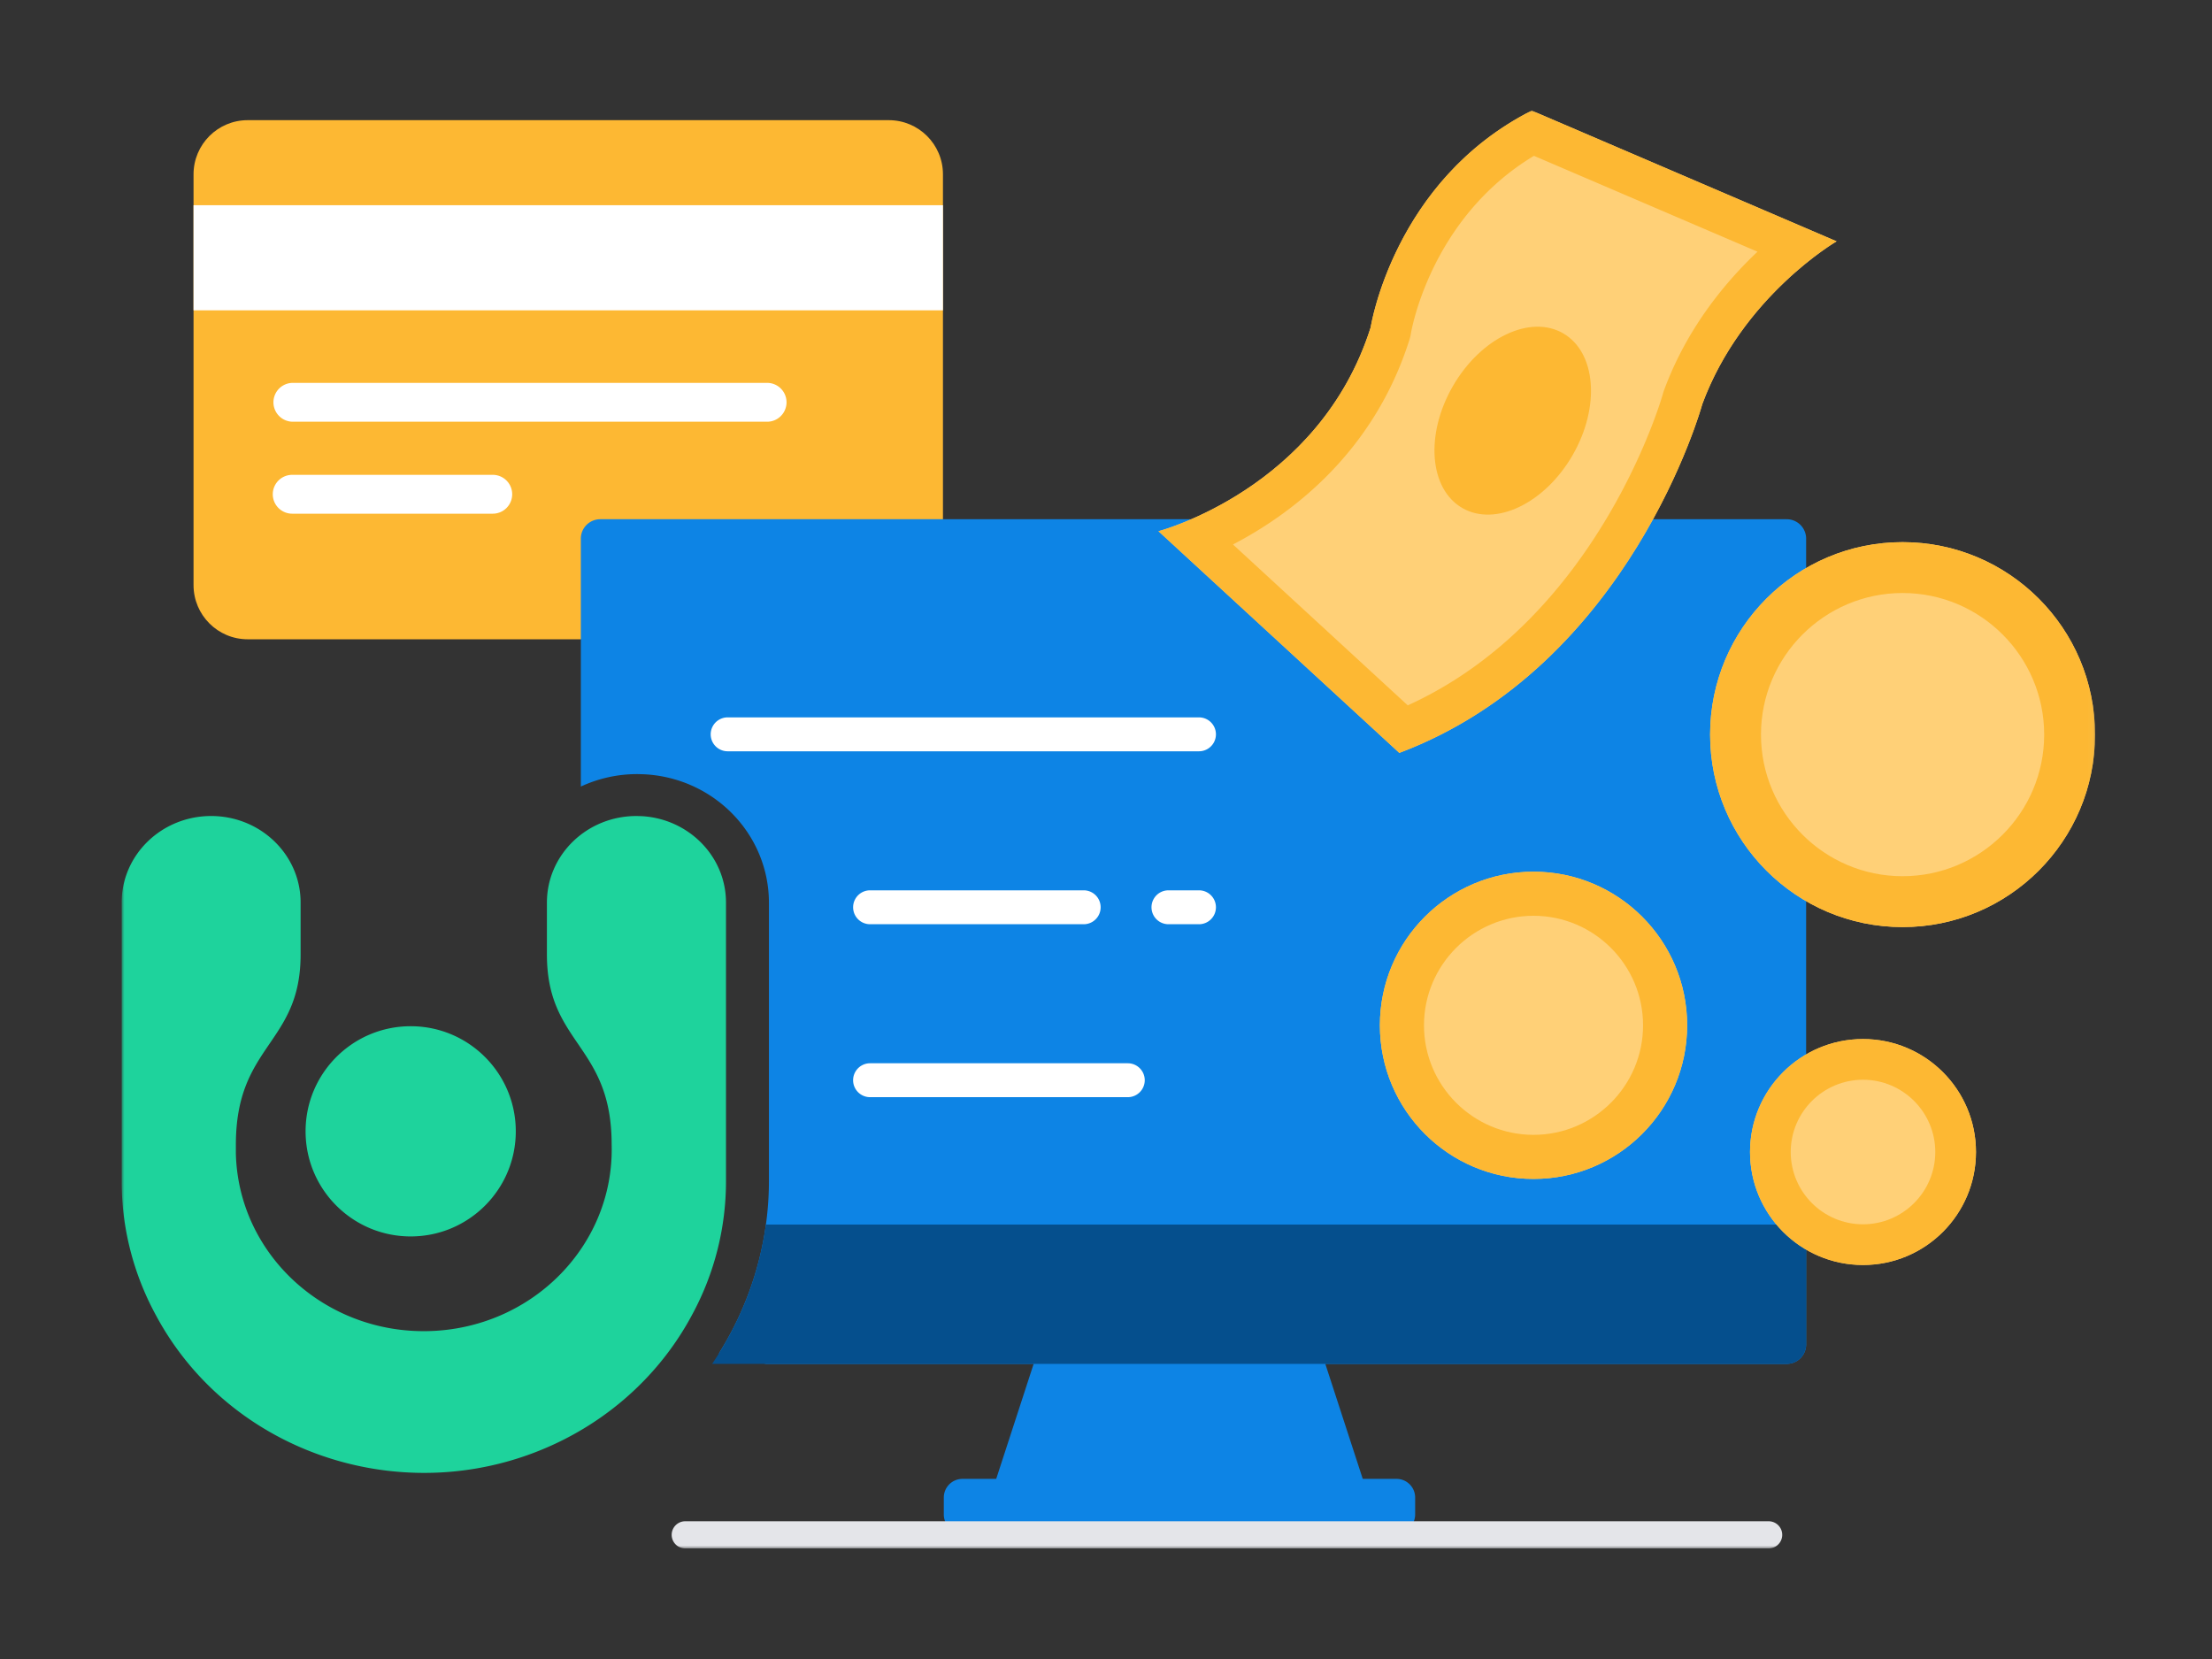
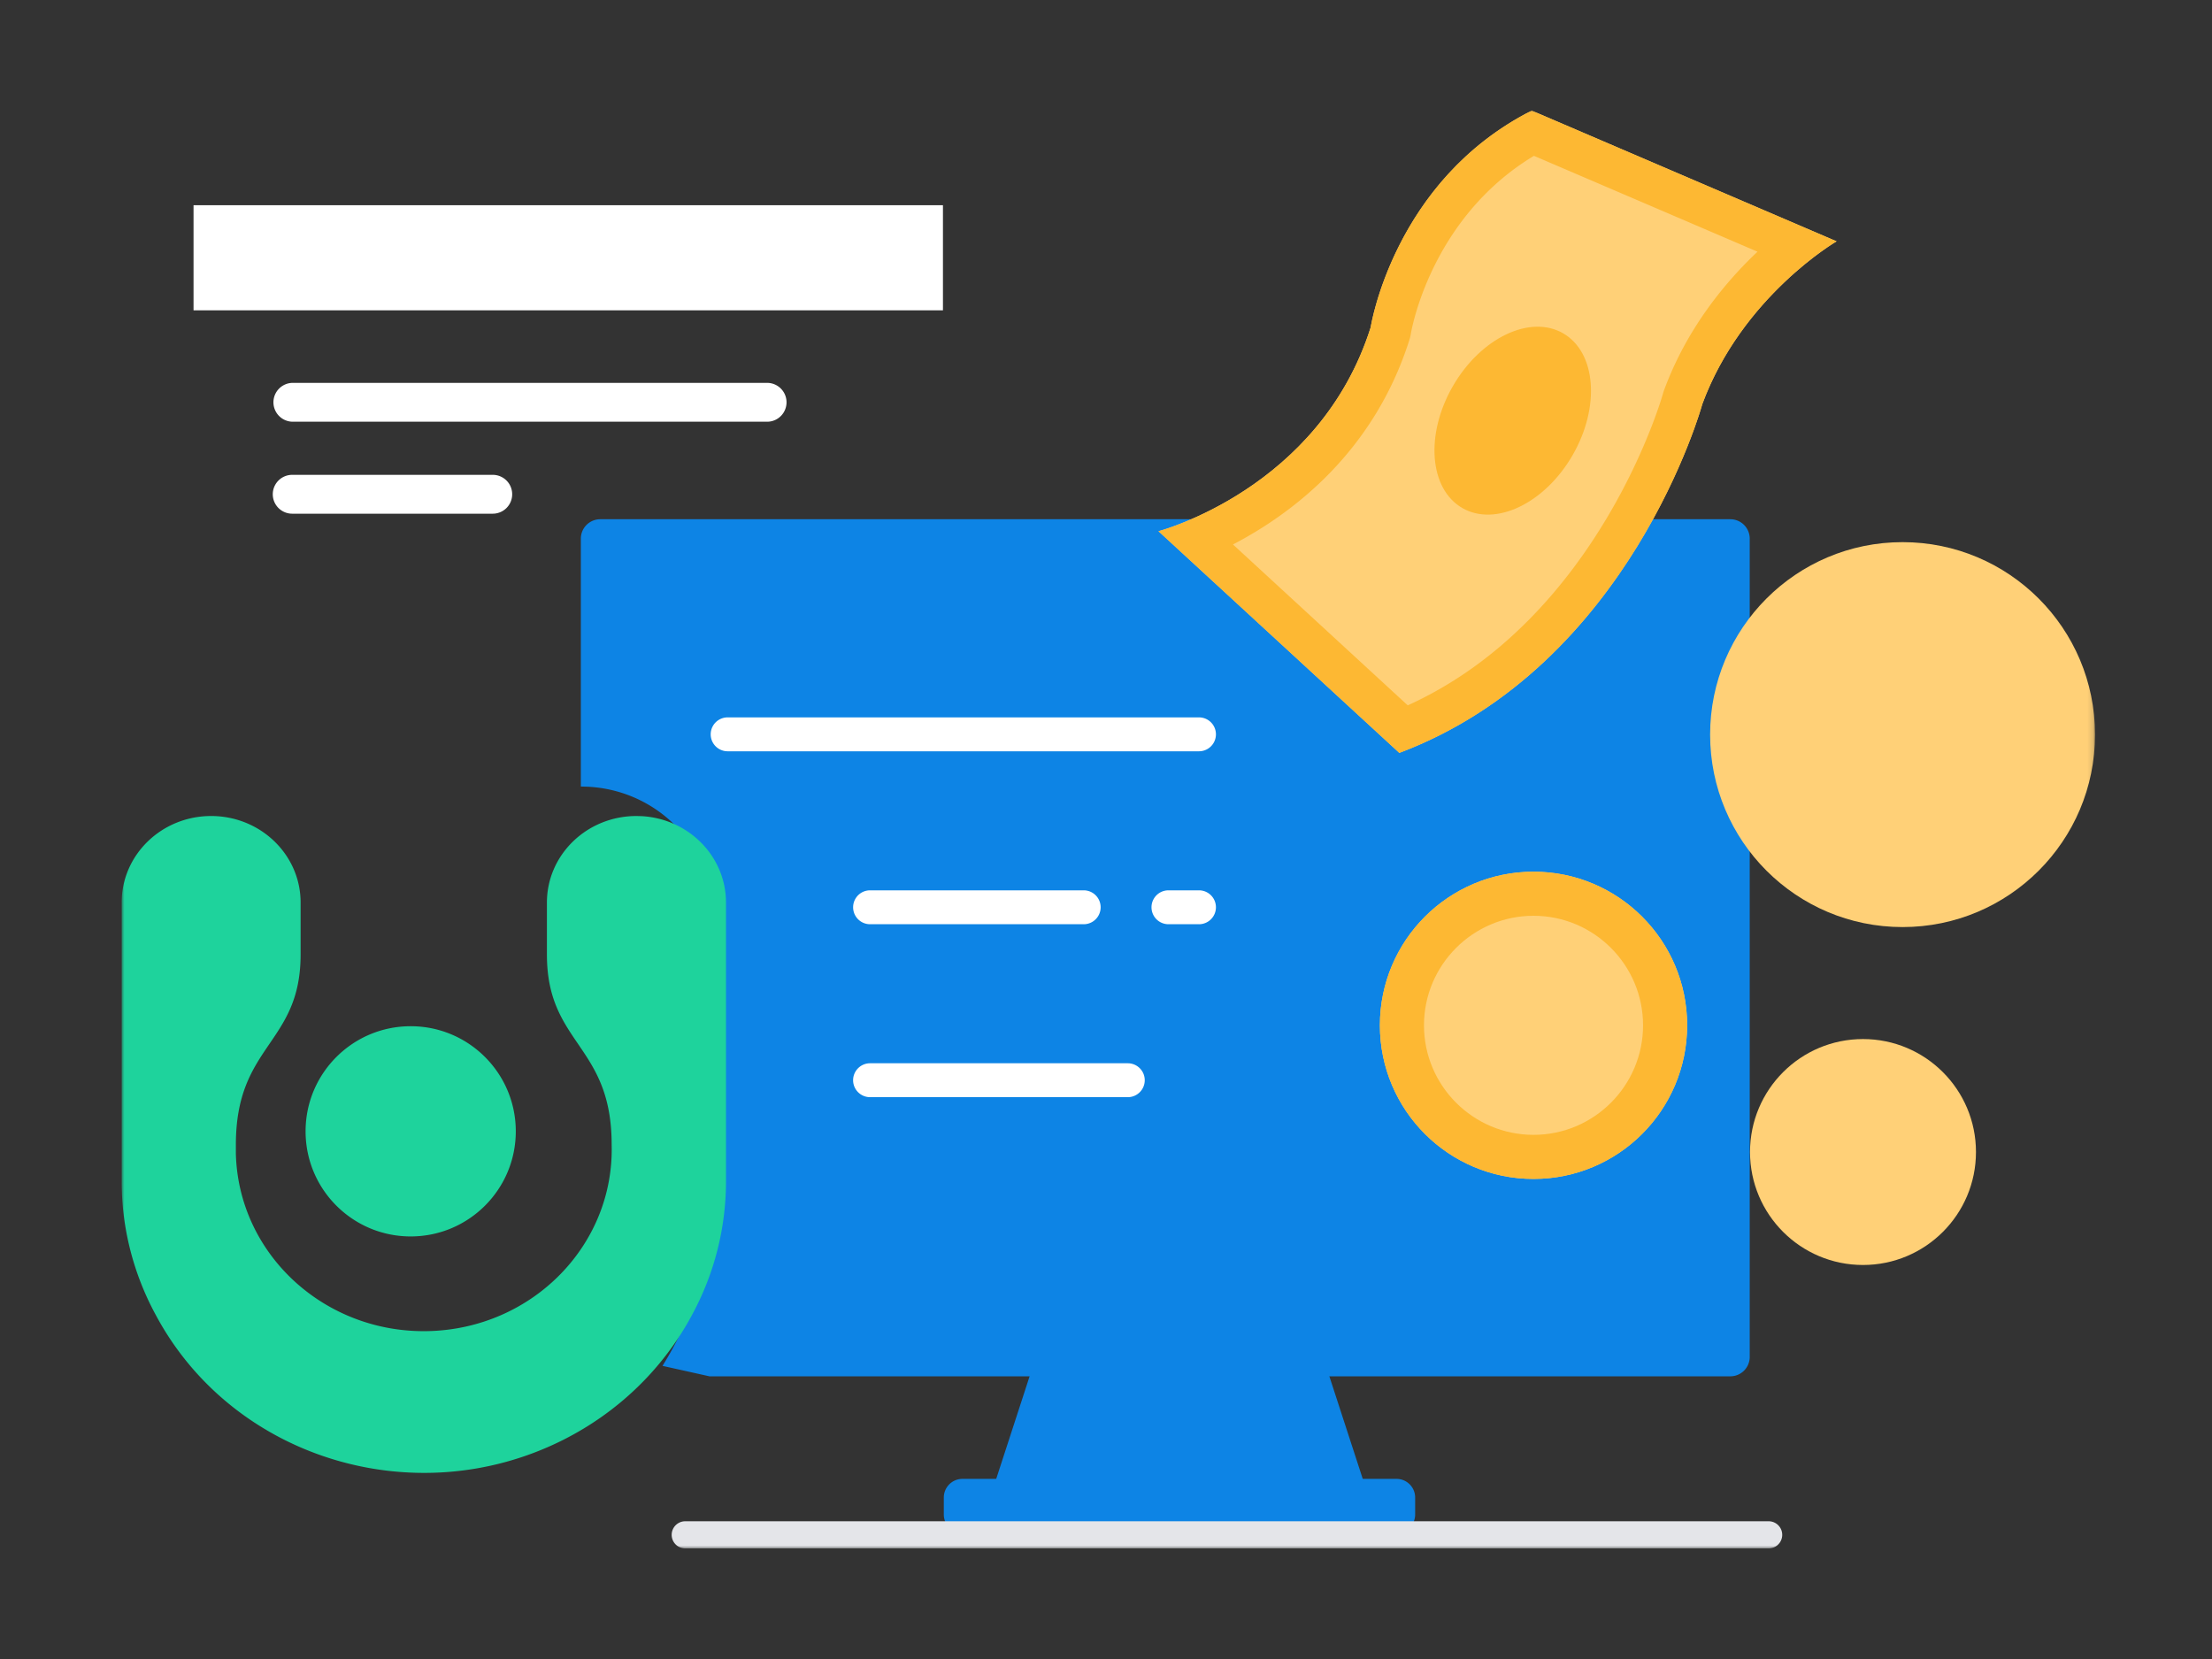
<svg xmlns="http://www.w3.org/2000/svg" xmlns:xlink="http://www.w3.org/1999/xlink" width="400" height="300" viewBox="0 0 400 300">
  <rect x="0" y="0" width="400" height="300" fill="#333333" stroke="none" />
  <defs>
    <path id="hghcgeapza" d="M0 260h356.85V0H0z" />
  </defs>
  <g transform="translate(22 20)" fill="none" fill-rule="evenodd">
-     <path d="M138.723 95.602H22.79c-5.408 0-9.792-4.384-9.792-9.793V11.524c0-5.409 4.384-9.793 9.792-9.793h115.933c5.409 0 9.793 4.384 9.793 9.793v74.285c0 5.409-4.384 9.793-9.793 9.793" fill="#FDB833" />
    <mask id="m17zwelanb" fill="#fff">
      <use xlink:href="#hghcgeapza" />
    </mask>
    <path fill="#FFF" mask="url(#m17zwelanb)" d="M12.998 36.121h135.518V17.112H12.998zM116.716 56.26H30.9a3.513 3.513 0 0 1 0-7.025h85.817a3.513 3.513 0 1 1 0 7.026M67.047 72.891H30.899a3.513 3.513 0 1 1 0-7.025h36.148a3.513 3.513 0 1 1 0 7.025" />
-     <path d="M301.096 73.893H86.546a3.51 3.51 0 0 0-3.51 3.511v44.829a24.093 24.093 0 0 1 10.199-2.25h.093l.094.002.891.023.099.002.099.006c12.62.645 22.52 10.831 22.536 23.201v50.071c.042 9.774-2.42 19.506-7.122 28.145a60.966 60.966 0 0 1-1.926 3.309l8.496 1.89h184.601a3.511 3.511 0 0 0 3.51-3.511V77.404a3.51 3.51 0 0 0-3.51-3.511" fill="#0D84E5" mask="url(#m17zwelanb)" />
+     <path d="M301.096 73.893H86.546a3.51 3.51 0 0 0-3.51 3.511v44.829h.093l.094.002.891.023.099.002.099.006c12.62.645 22.52 10.831 22.536 23.201v50.071c.042 9.774-2.42 19.506-7.122 28.145a60.966 60.966 0 0 1-1.926 3.309l8.496 1.89h184.601a3.511 3.511 0 0 0 3.51-3.511V77.404a3.51 3.51 0 0 0-3.51-3.511" fill="#0D84E5" mask="url(#m17zwelanb)" />
    <path fill="#0D84E5" mask="url(#m17zwelanb)" d="m165.533 224.74-8.585 26.369h68.678l-8.584-26.368z" />
    <path d="M230.533 257.24h-78.491a3.372 3.372 0 0 1-3.372-3.371V250.8a3.372 3.372 0 0 1 3.372-3.372h78.49a3.372 3.372 0 0 1 3.373 3.372v3.068a3.372 3.372 0 0 1-3.372 3.372" fill="#0D84E5" mask="url(#m17zwelanb)" />
    <path d="M194.813 115.857h-85.23a3.066 3.066 0 1 1-.001-6.132h85.231a3.066 3.066 0 1 1 0 6.132M173.965 147.13h-38.628a3.066 3.066 0 1 1 0-6.132h38.628a3.066 3.066 0 1 1 0 6.133M181.94 178.404h-46.604a3.066 3.066 0 1 1 0-6.132h46.604a3.066 3.066 0 1 1 0 6.132M194.813 147.13h-5.519a3.066 3.066 0 1 1 0-6.132h5.519a3.066 3.066 0 1 1 0 6.133" fill="#FFF" mask="url(#m17zwelanb)" />
    <path d="M297.831 260H101.913a2.453 2.453 0 0 1 0-4.906H297.83a2.453 2.453 0 0 1 0 4.906" fill="#E4E5E9" mask="url(#m17zwelanb)" />
-     <path d="M116.496 201.44a58.642 58.642 0 0 1-6.571 19.993 60.792 60.792 0 0 1-3.149 5.2h194.32a3.512 3.512 0 0 0 3.51-3.512v-21.682h-188.11z" fill="#054F8D" mask="url(#m17zwelanb)" />
    <path d="m93.08 127.561.888.022c8.523.436 15.303 7.25 15.314 15.603v50.236a50.574 50.574 0 0 1-6.19 24.446c-5.18 9.653-13.32 17.522-23.3 22.533-26.754 13.429-59.697 3.34-73.58-22.533-4.1-7.514-6.235-15.885-6.212-24.383v-50.277c0-8.643 7.245-15.647 16.18-15.647 8.936 0 16.18 7.004 16.18 15.647v9.408c0 16.235-11.707 16.235-11.707 34.36v1.7c.5 18.19 16.117 32.51 34.88 32.028 18.764-.481 33.57-15.584 33.074-33.729 0-18.103-11.706-18.103-11.706-34.359v-9.408c0-8.643 7.243-15.647 16.18-15.647m-40.815 38.011c10.497 0 19.005 8.51 19.005 19.006 0 10.498-8.508 19.006-19.005 19.006-10.498 0-19.006-8.508-19.006-19.006 0-10.495 8.508-19.006 19.006-19.006" fill="#1ED39C" mask="url(#m17zwelanb)" />
    <path d="M283.089 165.41c0 15.342-12.438 27.779-27.78 27.779s-27.78-12.437-27.78-27.78c0-15.342 12.438-27.779 27.78-27.779s27.78 12.437 27.78 27.78" fill="#FFD077" mask="url(#m17zwelanb)" />
    <path d="M255.31 137.63c-15.343 0-27.78 12.437-27.78 27.78 0 15.342 12.437 27.779 27.78 27.779 15.342 0 27.779-12.437 27.779-27.779 0-15.343-12.437-27.78-27.78-27.78m0 7.972c10.922 0 19.808 8.886 19.808 19.808s-8.886 19.807-19.808 19.807c-10.921 0-19.807-8.885-19.807-19.807 0-10.922 8.886-19.808 19.807-19.808" fill="#FDB833" mask="url(#m17zwelanb)" />
    <path d="M356.85 112.84c0 19.222-15.582 34.804-34.803 34.804-19.222 0-34.803-15.582-34.803-34.803 0-19.222 15.581-34.804 34.803-34.804 19.221 0 34.803 15.582 34.803 34.804" fill="#FFD077" mask="url(#m17zwelanb)" />
-     <path d="M322.047 78.037c-19.222 0-34.804 15.582-34.804 34.804 0 19.221 15.582 34.803 34.804 34.803 19.221 0 34.804-15.582 34.804-34.803 0-19.222-15.583-34.804-34.804-34.804m0 9.198c14.119 0 25.605 11.487 25.605 25.606 0 14.118-11.486 25.605-25.605 25.605s-25.606-11.487-25.606-25.605c0-14.12 11.487-25.606 25.606-25.606" fill="#FDB833" mask="url(#m17zwelanb)" />
    <path d="M310.116 23.64s-17.1 9.936-24.296 29.465c0 0-12.944 47.28-54.78 63.04L187.49 76.06s29.123-7.613 38.373-36.869c0 0 4.112-26.514 29.122-39.19l55.13 23.64z" fill="#FFD077" mask="url(#m17zwelanb)" />
    <path d="M254.985 0c-25.01 12.677-29.121 39.191-29.121 39.191-9.251 29.256-38.373 36.869-38.373 36.869l43.55 40.085c41.836-15.76 54.78-63.04 54.78-63.04 7.194-19.529 24.295-29.464 24.295-29.464L254.986 0zm.405 8.18 40.424 17.334c-5.871 5.545-12.788 13.89-16.899 25.047a7.363 7.363 0 0 0-.192.601c-.115.42-11.493 40.658-46.155 56.388L200.96 78.457c10.564-5.499 25.441-16.561 31.918-37.047.113-.357.198-.722.256-1.091.034-.218 3.435-20.813 22.255-32.139z" fill="#FDB833" mask="url(#m17zwelanb)" />
    <path d="M260.669 40.275c5.977 3.45 6.739 13.32 1.703 22.043-5.037 8.723-13.965 12.997-19.941 9.547-5.977-3.451-6.74-13.32-1.703-22.043 5.036-8.723 13.964-12.997 19.94-9.547" fill="#FDB833" mask="url(#m17zwelanb)" />
    <path d="M335.318 188.322c0 11.282-9.146 20.428-20.428 20.428-11.283 0-20.43-9.146-20.43-20.428 0-11.283 9.147-20.428 20.43-20.428 11.282 0 20.428 9.145 20.428 20.428" fill="#FFD077" mask="url(#m17zwelanb)" />
-     <path d="M314.89 167.893c-11.283 0-20.429 9.147-20.429 20.428 0 11.283 9.146 20.43 20.429 20.43 11.282 0 20.428-9.147 20.428-20.43 0-11.281-9.146-20.428-20.428-20.428m0 7.359c7.207 0 13.07 5.863 13.07 13.07 0 7.206-5.863 13.07-13.07 13.07s-13.07-5.864-13.07-13.07c0-7.207 5.863-13.07 13.07-13.07" fill="#FDB833" mask="url(#m17zwelanb)" />
  </g>
</svg>